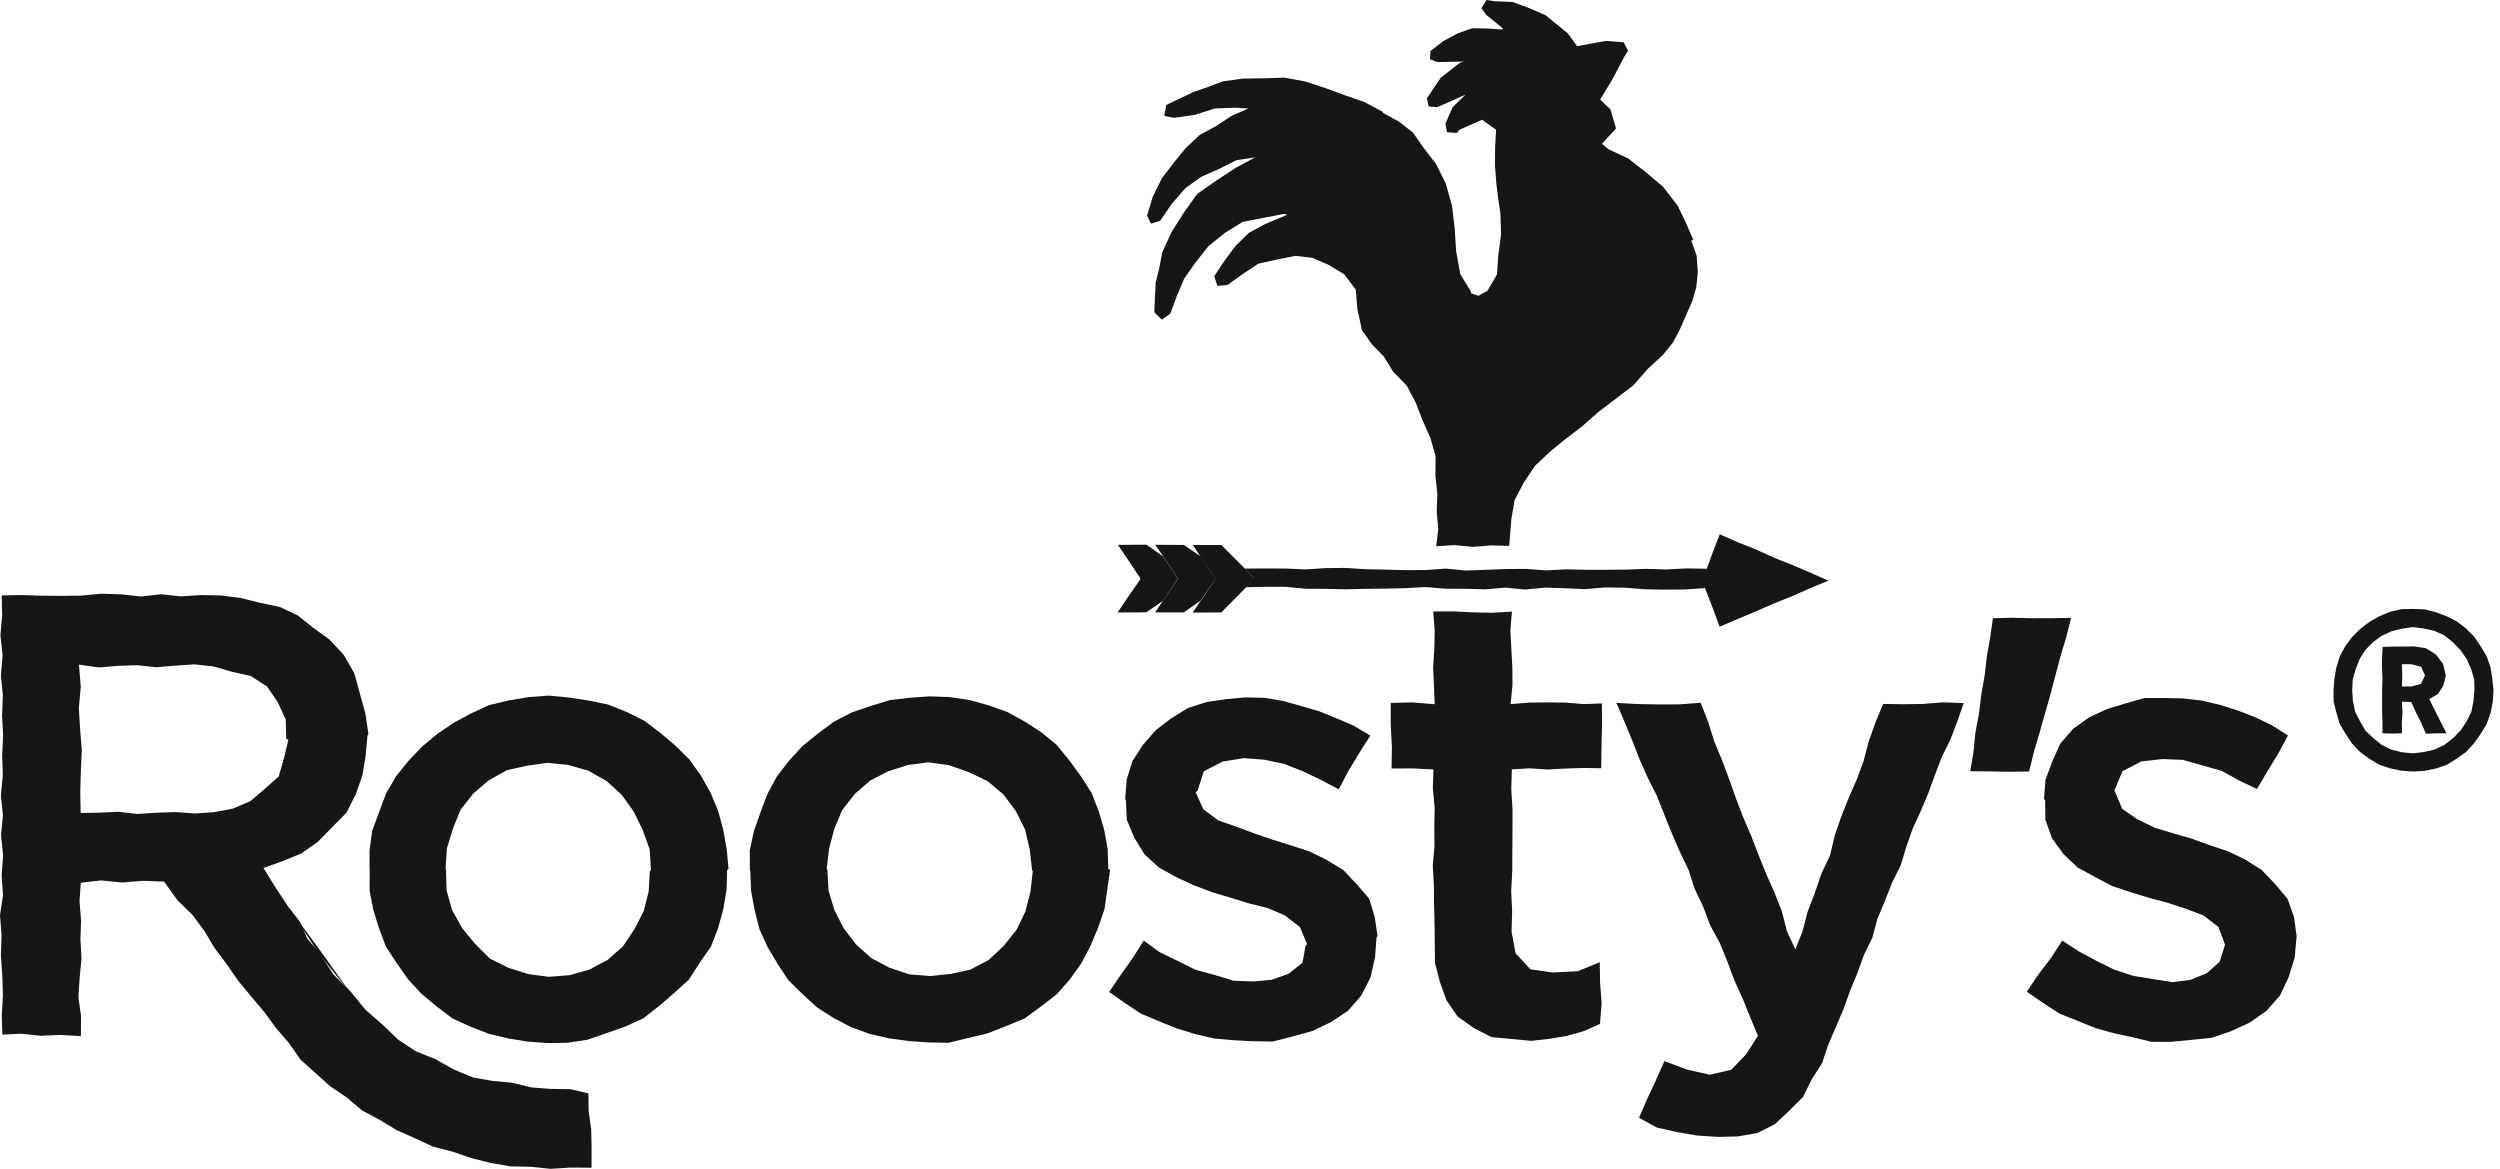
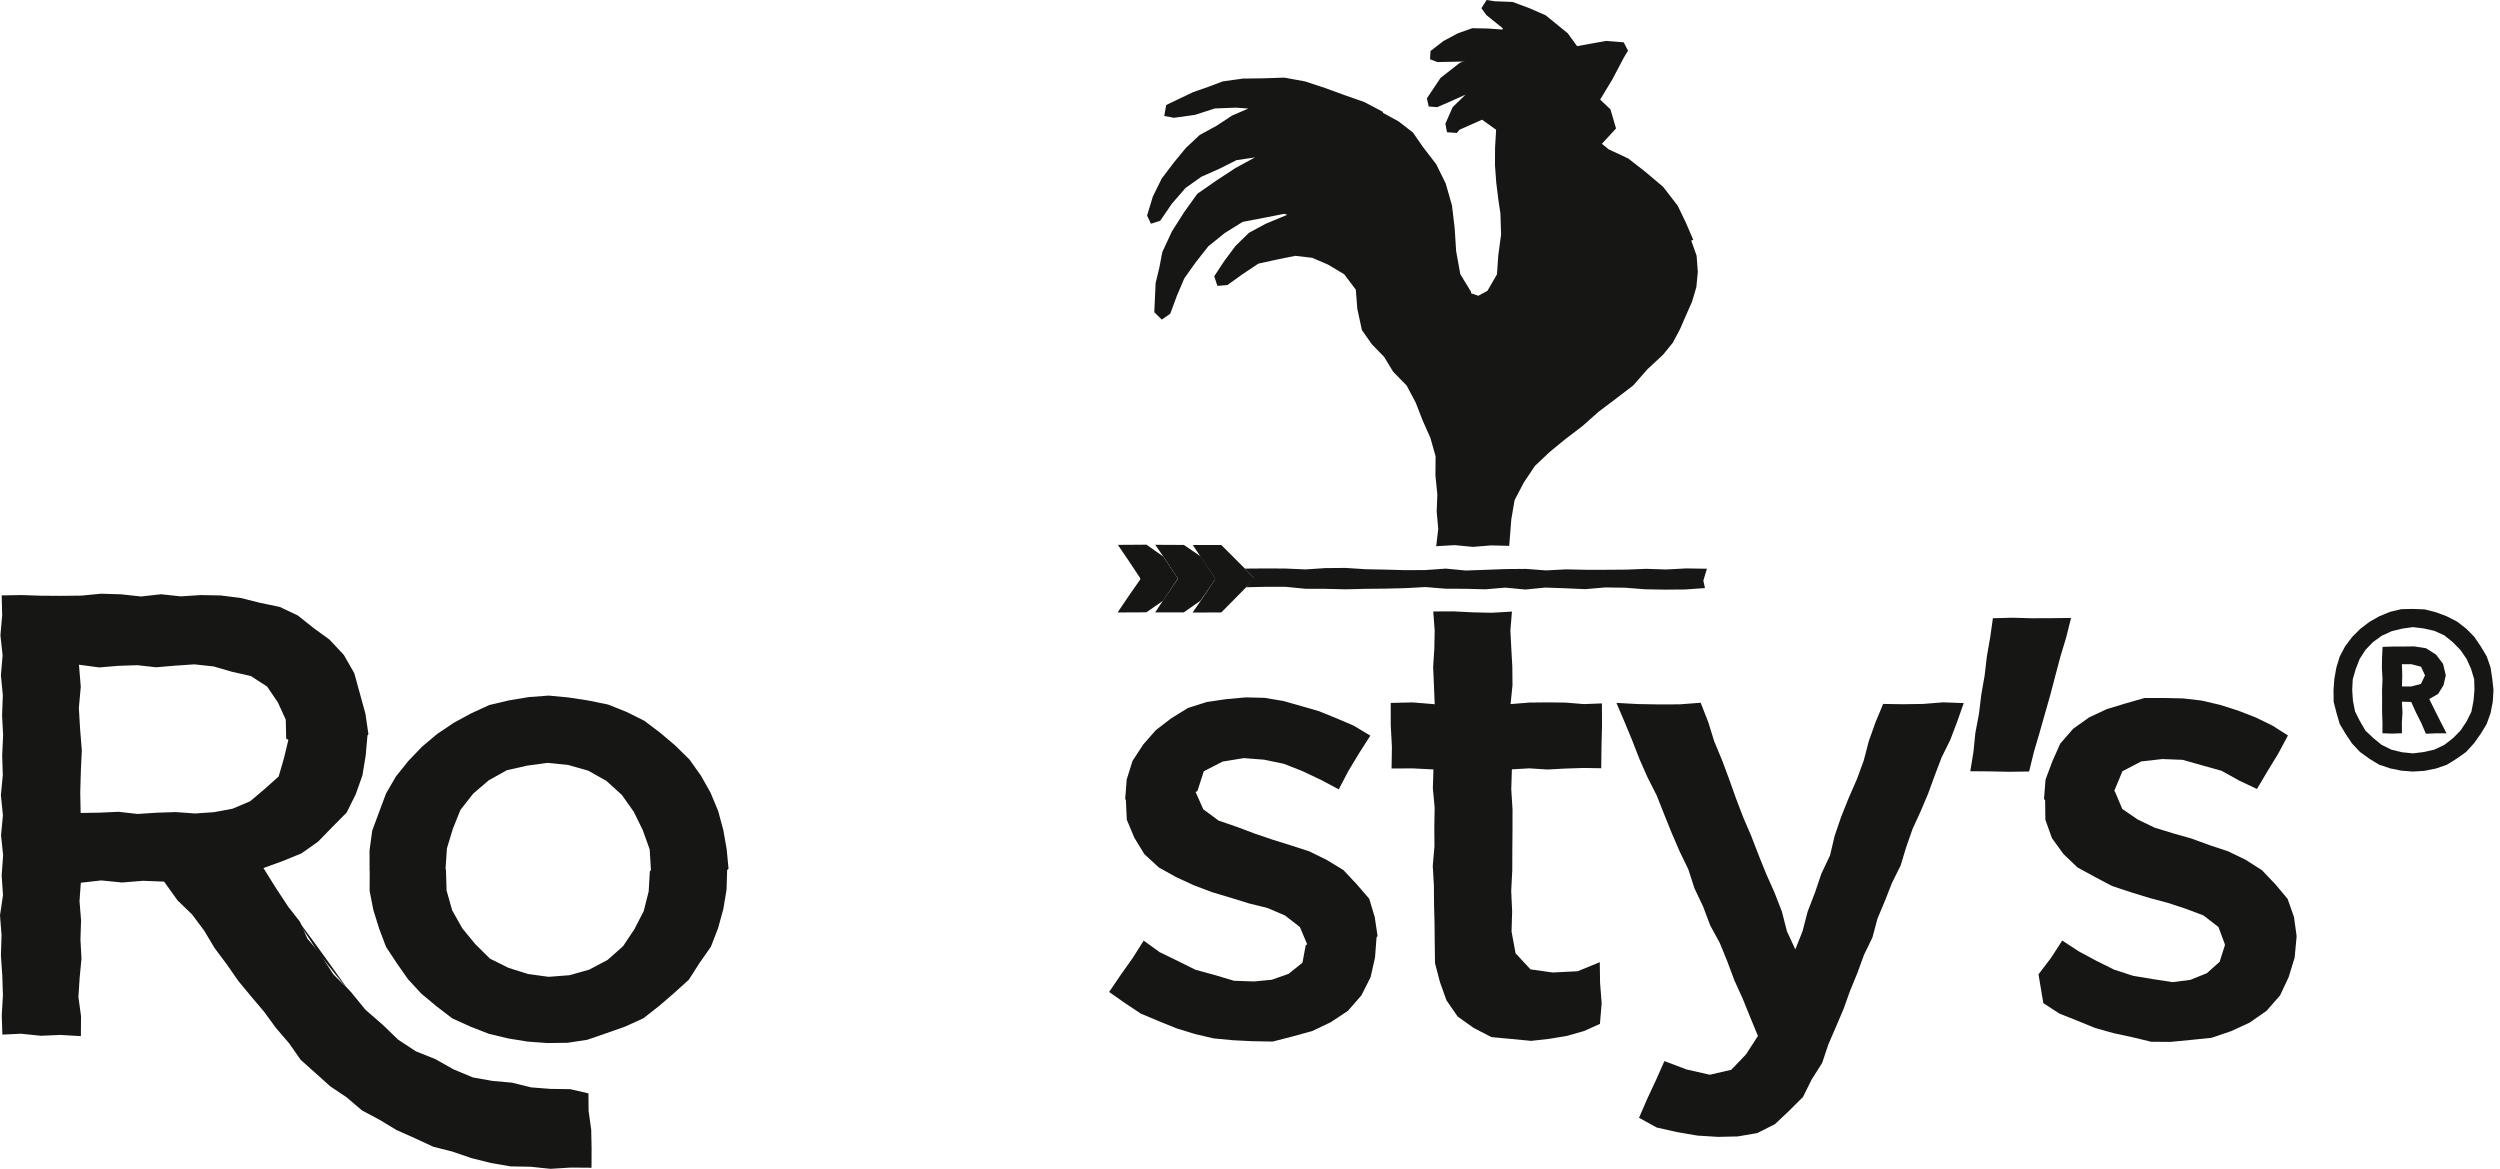
<svg xmlns="http://www.w3.org/2000/svg" fill="none" viewBox="0 0 77 36" height="36" width="77">
  <g clip-path="url(#clip0_39_632)">
    <path fill="#161715" d="M10.306 29.979L10.777 30.558L10.402 30.033L10.027 29.507L9.648 28.984L9.264 28.465L8.881 27.944L9.193 28.415L9.508 28.886L9.814 29.361L10.306 29.979Z" clip-rule="evenodd" fill-rule="evenodd" />
    <path fill="#161715" d="M20.015 26.835L19.979 27.457L19.826 28.063L19.54 28.619L19.191 29.142L18.715 29.564L18.151 29.864L17.535 30.037L16.898 30.086L16.265 30L15.659 29.809L15.089 29.525L14.639 29.079L14.239 28.592L13.928 28.04L13.755 27.429L13.736 26.797L13.723 26.758L13.765 26.131L13.947 25.53L14.182 24.945L14.573 24.445L15.054 24.033L15.611 23.723L16.23 23.583L16.859 23.496L17.5 23.561L18.119 23.737L18.679 24.053L19.152 24.483L19.518 24.999L19.796 25.564L20.01 26.162L20.049 26.798L20.015 26.835ZM16.898 21.424L16.281 21.471L15.672 21.572L15.07 21.715L14.51 21.972L13.973 22.264L13.466 22.605L12.999 22.997L12.578 23.437L12.195 23.914L11.889 24.442L11.676 25.013L11.464 25.585L11.382 26.189L11.383 26.797L11.387 26.835L11.384 27.437L11.499 28.028L11.678 28.603L11.891 29.166L12.224 29.671L12.57 30.164L12.98 30.608L13.446 30.995L13.93 31.366L14.487 31.619L15.054 31.841L15.647 31.983L16.249 32.081L16.859 32.126L17.478 32.118L18.09 32.025L18.674 31.823L19.254 31.619L19.815 31.364L20.3 30.984L20.762 30.586L21.217 30.174L21.546 29.659L21.897 29.157L22.117 28.587L22.278 28.001L22.378 27.402L22.396 26.797L22.439 26.758L22.382 26.155L22.277 25.56L22.119 24.977L21.886 24.417L21.587 23.887L21.234 23.391L20.799 22.963L20.334 22.569L19.845 22.2L19.294 21.925L18.722 21.698L18.118 21.575L17.511 21.482L16.898 21.424Z" clip-rule="evenodd" fill-rule="evenodd" />
-     <path fill="#161715" d="M31.808 26.835L31.739 27.461L31.584 28.07L31.31 28.638L30.916 29.13L30.454 29.564L29.889 29.864L29.266 29.999L28.636 30.062L28 30.009L27.398 29.807L26.837 29.51L26.366 29.088L25.984 28.589L25.699 28.028L25.518 27.425L25.485 26.797L25.462 26.758L25.537 26.137L25.695 25.533L25.937 24.954L26.325 24.458L26.799 24.042L27.361 23.753L27.964 23.562L28.596 23.479L29.235 23.571L29.837 23.782L30.414 24.057L30.906 24.468L31.287 24.981L31.572 25.55L31.717 26.167L31.787 26.796L31.808 26.835ZM34.134 26.758L34.117 26.155L34.01 25.561L33.84 24.982L33.619 24.419L33.292 23.908L32.935 23.421L32.551 22.948L32.079 22.559L31.566 22.227L31.029 21.932L30.451 21.725L29.859 21.561L29.251 21.47L28.636 21.447L28.021 21.491L27.407 21.563L26.818 21.743L26.234 21.942L25.687 22.226L25.194 22.592L24.718 22.978L24.304 23.427L23.93 23.912L23.639 24.448L23.424 25.016L23.223 25.59L23.093 26.187L23.096 26.797L23.109 26.835L23.133 27.436L23.241 28.027L23.389 28.612L23.638 29.162L23.946 29.681L24.279 30.188L24.712 30.614L25.162 31.025L25.675 31.355L26.216 31.637L26.79 31.846L27.385 31.982L27.989 32.065L28.596 32.106L29.216 32.118L29.817 31.97L30.414 31.829L30.985 31.605L31.556 31.369L32.054 31.005L32.542 30.629L32.948 30.169L33.304 29.672L33.587 29.134L33.822 28.575L34.019 28.001L34.104 27.4L34.191 26.793L34.134 26.758Z" clip-rule="evenodd" fill-rule="evenodd" />
    <path fill="#161715" d="M39.19 25.86L38.636 25.671L38.089 25.465L37.534 25.275L37.061 24.926L36.826 24.396L36.883 24.357L37.078 23.753L37.66 23.456L38.309 23.35L38.932 23.398L39.546 23.526L40.127 23.756L40.691 24.023L41.233 24.312L41.528 23.75L41.858 23.203L42.206 22.658L41.692 22.35L41.162 22.123L40.629 21.906L40.075 21.746L39.519 21.589L38.948 21.493L38.368 21.479L37.764 21.534L37.164 21.622L36.586 21.807L36.072 22.125L35.599 22.488L35.208 22.935L34.881 23.437L34.702 24.011L34.656 24.608L34.678 24.648L34.705 25.246L34.936 25.8L35.248 26.31L35.693 26.719L36.22 27.012L36.768 27.266L37.334 27.48L37.914 27.653L38.471 27.826L39.038 27.966L39.577 28.196L40.037 28.553L40.26 29.082L40.214 29.12L40.116 29.652L39.688 29.994L39.173 30.176L38.623 30.229L38.006 30.207L37.414 30.031L36.821 29.869L36.271 29.596L35.718 29.327L35.226 28.971L34.887 29.506L34.519 30.026L34.161 30.553L34.645 30.892L35.138 31.22L35.687 31.45L36.236 31.673L36.803 31.848L37.381 31.983L37.973 32.039L38.564 32.069L39.2 32.08L39.815 31.922L40.422 31.754L40.989 31.483L41.516 31.134L41.932 30.657L42.215 30.096L42.351 29.487L42.398 28.869L42.429 28.83L42.342 28.247L42.172 27.681L41.784 27.231L41.378 26.799L40.867 26.488L40.33 26.223L39.761 26.038L39.19 25.86Z" clip-rule="evenodd" fill-rule="evenodd" />
    <path fill="#161715" d="M46.568 18.836L45.953 18.873L45.358 18.86L44.763 18.83L44.144 18.833L44.188 19.419L44.177 19.98L44.141 20.542L44.165 21.104L44.189 21.69L43.509 21.634L42.834 21.65L42.835 22.337L42.871 23.008L42.86 23.67L43.509 23.666L44.15 23.699L44.132 24.277L44.187 24.875L44.177 25.473L44.181 26.07L44.129 26.669L44.164 27.267L44.169 27.865L44.184 28.464L44.19 29.062L44.198 29.665L44.35 30.247L44.552 30.812L44.895 31.309L45.39 31.661L45.935 31.943L46.548 32L47.157 32.059L47.711 31.997L48.256 31.907L48.788 31.756L49.278 31.536L49.331 30.902L49.282 30.263L49.273 29.636L48.591 29.914L47.825 29.953L47.139 29.856L46.68 29.362L46.556 28.694L46.574 28.068L46.545 27.441L46.578 26.814L46.58 26.188L46.585 25.561L46.586 24.933L46.547 24.307L46.566 23.696L47.105 23.665L47.663 23.701L48.221 23.671L48.781 23.653L49.318 23.662L49.326 23.008L49.342 22.337L49.339 21.665L48.781 21.686L48.223 21.64L47.665 21.633L47.106 21.639L46.526 21.686L46.585 21.104L46.58 20.543L46.549 19.982L46.52 19.419L46.568 18.836Z" clip-rule="evenodd" fill-rule="evenodd" />
    <path fill="#161715" d="M55.296 29.242L55.038 28.684L54.882 28.075L54.655 27.491L54.4 26.919L54.166 26.339L53.941 25.755L53.694 25.18L53.47 24.595L53.26 24.005L53.042 23.419L52.801 22.841L52.614 22.242L52.381 21.645L51.728 21.694L51.089 21.696L50.45 21.685L49.786 21.649L50.038 22.239L50.274 22.81L50.498 23.386L50.748 23.951L51.028 24.503L51.255 25.078L51.486 25.651L51.73 26.218L52 26.775L52.191 27.364L52.456 27.922L52.674 28.501L52.971 29.047L53.204 29.619L53.42 30.198L53.676 30.761L53.908 31.334L54.144 31.907L53.781 32.47L53.324 32.949L52.661 33.102L51.946 32.939L51.264 32.682L51.004 33.267L50.733 33.847L50.482 34.428L51.026 34.727L51.654 34.869L52.281 34.976L52.917 35.016L53.522 35.002L54.123 34.899L54.667 34.625L55.106 34.212L55.532 33.786L55.8 33.248L56.122 32.739L56.313 32.17L56.548 31.624L56.782 31.077L56.982 30.517L57.208 29.967L57.411 29.409L57.672 28.872L57.826 28.295L58.056 27.746L58.274 27.192L58.539 26.658L58.712 26.088L58.909 25.527L59.157 24.986L59.389 24.437L59.592 23.879L59.804 23.323L60.069 22.788L60.28 22.231L60.483 21.655L59.849 21.632L59.229 21.681L58.61 21.69L58.001 21.681L57.767 22.243L57.559 22.827L57.402 23.428L57.188 24.01L56.939 24.579L56.709 25.154L56.508 25.741L56.365 26.346L56.098 26.91L55.9 27.496L55.676 28.075L55.52 28.677L55.296 29.242Z" clip-rule="evenodd" fill-rule="evenodd" />
-     <path fill="#161715" d="M66.052 21.498L65.468 21.665L64.892 21.84L64.345 22.095L63.852 22.447L63.455 22.904L63.211 23.452L63.002 24.012L62.955 24.609L62.99 24.647L62.997 25.246L63.199 25.814L63.552 26.301L63.986 26.717L64.516 27.006L65.051 27.289L65.626 27.48L66.206 27.658L66.768 27.808L67.322 27.99L67.868 28.196L68.329 28.553L68.525 29.082L68.525 29.12L68.364 29.624L67.97 29.975L67.465 30.179L66.916 30.25L66.306 30.156L65.7 30.055L65.115 29.865L64.566 29.592L64.027 29.302L63.517 28.969L63.172 29.502L62.786 30.01L62.424 30.545L62.934 30.896L63.431 31.219L63.984 31.439L64.532 31.663L65.102 31.822L65.68 31.947L66.261 32.087L66.857 32.09L67.487 32.029L68.117 31.964L68.717 31.76L69.29 31.496L69.809 31.134L70.226 30.659L70.493 30.09L70.676 29.492L70.733 28.868L70.736 28.83L70.655 28.244L70.458 27.685L70.077 27.231L69.667 26.801L69.163 26.48L68.624 26.22L68.055 26.031L67.493 25.826L66.93 25.666L66.37 25.495L65.843 25.242L65.365 24.915L65.147 24.395L65.12 24.357L65.371 23.754L65.951 23.452L66.601 23.379L67.223 23.403L67.823 23.572L68.425 23.741L68.972 24.044L69.514 24.3L69.836 23.758L70.169 23.213L70.469 22.652L69.987 22.346L69.468 22.094L68.929 21.885L68.377 21.71L67.814 21.578L67.239 21.511L66.66 21.498L66.052 21.498Z" clip-rule="evenodd" fill-rule="evenodd" />
+     <path fill="#161715" d="M66.052 21.498L65.468 21.665L64.892 21.84L64.345 22.095L63.852 22.447L63.455 22.904L63.211 23.452L63.002 24.012L62.955 24.609L62.99 24.647L62.997 25.246L63.199 25.814L63.552 26.301L63.986 26.717L64.516 27.006L65.051 27.289L65.626 27.48L66.206 27.658L66.768 27.808L67.322 27.99L67.868 28.196L68.329 28.553L68.525 29.082L68.525 29.12L68.364 29.624L67.97 29.975L67.465 30.179L66.916 30.25L66.306 30.156L65.7 30.055L65.115 29.865L64.566 29.592L64.027 29.302L63.517 28.969L63.172 29.502L62.786 30.01L62.934 30.896L63.431 31.219L63.984 31.439L64.532 31.663L65.102 31.822L65.68 31.947L66.261 32.087L66.857 32.09L67.487 32.029L68.117 31.964L68.717 31.76L69.29 31.496L69.809 31.134L70.226 30.659L70.493 30.09L70.676 29.492L70.733 28.868L70.736 28.83L70.655 28.244L70.458 27.685L70.077 27.231L69.667 26.801L69.163 26.48L68.624 26.22L68.055 26.031L67.493 25.826L66.93 25.666L66.37 25.495L65.843 25.242L65.365 24.915L65.147 24.395L65.12 24.357L65.371 23.754L65.951 23.452L66.601 23.379L67.223 23.403L67.823 23.572L68.425 23.741L68.972 24.044L69.514 24.3L69.836 23.758L70.169 23.213L70.469 22.652L69.987 22.346L69.468 22.094L68.929 21.885L68.377 21.71L67.814 21.578L67.239 21.511L66.66 21.498L66.052 21.498Z" clip-rule="evenodd" fill-rule="evenodd" />
    <path fill="#161715" d="M63.789 19.032L63.185 19.04L62.581 19.042L61.977 19.026L61.381 19.042L61.299 19.624L61.196 20.212L61.127 20.805L61.024 21.393L60.952 21.986L60.841 22.573L60.781 23.168L60.685 23.754L61.286 23.759L61.89 23.771L62.497 23.762L62.643 23.163L62.816 22.576L62.983 21.987L63.151 21.398L63.306 20.806L63.463 20.214L63.64 19.627L63.789 19.032Z" clip-rule="evenodd" fill-rule="evenodd" />
    <path fill="#161715" d="M45.787 0L45.627 0.252L45.779 0.463L46.286 0.872L46.271 0.91L45.822 0.878L45.346 0.869L44.899 1.027L44.456 1.265L44.059 1.572L44.045 1.825L44.272 1.912L45.047 1.896L45.141 1.866L44.963 1.935L44.37 2.398L43.948 3.029L44.003 3.28L44.265 3.3L44.537 3.184L45.135 2.917L44.741 3.302L44.518 3.81L44.567 4.073L44.874 4.095L44.949 3.997L45.648 3.687L46.08 3.996L46.048 4.546L46.045 5.085L46.084 5.622L46.15 6.155L46.213 6.576L46.233 7.223L46.147 7.864L46.107 8.449L45.814 8.956L45.532 9.11L45.307 9.032L45.312 8.993L44.977 8.443L44.849 7.735L44.804 7.03L44.721 6.329L44.528 5.651L44.236 5.059L43.833 4.535L43.517 4.079L43.078 3.74L42.591 3.473L42.596 3.447L42.026 3.145L41.417 2.931L40.813 2.711L40.199 2.508L39.56 2.391L38.911 2.412L38.286 2.42L37.664 2.506L37.205 2.678L36.748 2.838L35.919 3.234L35.859 3.572L36.157 3.628L36.801 3.539L37.42 3.34L38.07 3.316L38.449 3.343L37.946 3.56L37.47 3.874L36.953 4.156L36.524 4.557L36.153 5.008L35.78 5.501L35.507 6.055L35.33 6.64L35.449 6.891L35.734 6.8L36.093 6.275L36.513 5.791L37.002 5.444L37.548 5.202L38.084 4.933L38.654 4.848L38.049 5.177L37.462 5.562L36.875 5.971L36.467 6.542L36.093 7.131L35.799 7.764L35.707 8.245L35.593 8.717L35.552 9.616L35.783 9.844L36.044 9.663L36.245 9.118L36.474 8.578L36.814 8.098L37.215 7.587L37.721 7.178L38.275 6.834L38.916 6.711L39.552 6.586L39.648 6.616L38.979 6.894L38.468 7.171L38.054 7.574L37.712 8.033L37.398 8.509L37.496 8.805L37.803 8.78L38.272 8.444L38.756 8.121L39.325 7.995L39.894 7.88L40.417 7.941L40.898 8.147L41.4 8.446L41.759 8.922L41.806 9.516L41.947 10.167L42.254 10.604L42.63 10.991L42.909 11.449L43.326 11.876L43.603 12.399L43.816 12.947L44.056 13.486L44.216 14.054L44.211 14.646L44.27 15.227L44.25 15.758L44.298 16.29L44.235 16.824L44.803 16.79L45.366 16.844L45.93 16.798L46.484 16.813L46.548 15.998L46.649 15.406L46.932 14.864L47.276 14.35L47.727 13.924L48.205 13.531L48.738 13.124L49.241 12.679L49.775 12.276L50.303 11.872L50.74 11.374L51.226 10.921L51.525 10.552L51.747 10.133L51.93 9.711L52.115 9.291L52.248 8.842L52.293 8.374L52.256 7.877L52.089 7.406L52.154 7.391L51.924 6.856L51.673 6.336L51.226 5.756L50.666 5.283L50.151 4.882L49.555 4.604L49.338 4.43L49.774 3.956L49.602 3.368L49.285 3.067L49.663 2.441L50.017 1.769L50.143 1.56L50.01 1.303L49.471 1.26L49.012 1.342L48.574 1.421L48.288 1.026L47.609 0.473L47.105 0.252L46.587 0.06L46.036 0.039L45.787 0Z" clip-rule="evenodd" fill-rule="evenodd" />
    <path fill="#161715" d="M35.307 18.86L35.822 18.503L36.267 17.838L36.271 17.804L35.826 17.14L35.312 16.776L34.431 16.782L34.775 17.289L35.116 17.804L35.123 17.842L34.769 18.349L34.422 18.864L35.307 18.86Z" clip-rule="evenodd" fill-rule="evenodd" />
    <path fill="#161715" d="M36.271 17.84L35.818 18.5L35.58 18.861L36.461 18.862L36.974 18.501L37.429 17.843L37.425 17.806L36.984 17.139L36.464 16.784L35.582 16.78L35.829 17.139L36.27 17.805L36.271 17.84Z" clip-rule="evenodd" fill-rule="evenodd" />
    <path fill="#161715" d="M38.608 17.826L38.383 18.087L38.982 18.074H39.597L40.212 18.134L40.827 18.136L41.442 18.151L42.057 18.136L42.673 18.13L43.288 18.115L43.903 18.081L44.519 18.132L45.134 18.135L45.748 18.151L46.364 18.099L46.979 18.158L47.595 18.097L48.21 18.119L48.825 18.146L49.44 18.093L50.056 18.102L50.671 18.15L51.286 18.161L51.903 18.156L52.513 18.113L52.463 17.882L52.574 17.517L51.935 17.507L51.318 17.54L50.701 17.52L50.084 17.544L49.467 17.549L48.85 17.549L48.233 17.536L47.616 17.568L46.999 17.522L46.382 17.527L45.764 17.55L45.147 17.572L44.53 17.513L43.913 17.557L43.296 17.561L42.678 17.544L42.061 17.532L41.444 17.492L40.827 17.497L40.209 17.538L39.592 17.511L38.974 17.508L38.341 17.513L38.623 17.812L38.608 17.826Z" clip-rule="evenodd" fill-rule="evenodd" />
-     <path fill="#161715" d="M52.518 18.126L52.747 18.714L52.965 19.305L53.519 19.065L54.079 18.832L54.633 18.588L55.196 18.363L55.749 18.118L56.314 17.885L55.757 17.636L55.2 17.4L54.637 17.176L54.086 16.924L53.522 16.701L52.969 16.455L52.757 17L52.558 17.551L52.415 17.879L52.518 18.126Z" clip-rule="evenodd" fill-rule="evenodd" />
    <path fill="#161715" d="M37.427 17.842L36.981 18.506L36.732 18.866L37.615 18.864L37.99 18.485L38.364 18.105L38.63 17.844L38.626 17.81L38.358 17.529L37.987 17.156L37.617 16.787L36.739 16.786L36.975 17.145L37.422 17.808L37.427 17.842Z" clip-rule="evenodd" fill-rule="evenodd" />
    <path fill="#161715" d="M39.87 2.458L39.871 2.457L39.877 2.444L39.874 2.443L39.87 2.458Z" clip-rule="evenodd" fill-rule="evenodd" />
    <path fill="#161715" d="M5.399 20.502L5.986 20.462L6.578 20.526L7.145 20.691L7.724 20.821L8.226 21.145L8.558 21.633L8.802 22.166L8.814 22.75L8.882 22.788L8.745 23.355L8.583 23.915L8.146 24.306L7.705 24.678L7.167 24.907L6.591 25.015L6.006 25.055L5.416 25.012L4.827 25.031L4.237 25.07L3.648 25.003L3.057 25.03L2.484 25.039L2.472 24.404L2.49 23.754L2.52 23.105L2.467 22.454L2.429 21.804L2.488 21.153L2.432 20.473L3.053 20.557L3.64 20.508L4.226 20.488L4.813 20.552L5.399 20.502ZM2.504 18.345L1.89 18.352L1.277 18.348L0.662 18.328L0.052 18.338L0.067 18.951L0.013 19.566L0.08 20.183L0.028 20.798L0.087 21.414L0.064 22.03L0.096 22.646L0.067 23.262L0.086 23.878L0.027 24.494L0.09 25.11L0.032 25.727L0.096 26.343L0.051 26.959L0.092 27.574L0 28.191L0.048 28.807L0.028 29.423L0.07 30.04L0.09 30.656L0.054 31.272L0.073 31.866L0.652 31.839L1.257 31.902L1.862 31.876L2.491 31.913L2.496 31.299L2.415 30.709L2.453 30.118L2.51 29.527L2.478 28.938L2.497 28.347L2.449 27.755L2.489 27.189L3.114 27.117L3.759 27.181L4.406 27.129L5.054 27.154L5.47 27.734L5.92 28.169L6.291 28.668L6.611 29.202L6.983 29.699L7.337 30.209L7.733 30.688L8.135 31.163L8.501 31.664L8.906 32.135L9.257 32.639L9.715 33.049L10.171 33.458L10.68 33.801L11.148 34.2L11.691 34.49L12.217 34.807L12.779 35.057L13.337 35.317L13.936 35.47L14.518 35.669L15.117 35.82L15.726 35.925L16.345 35.936L16.958 36L17.574 35.961L18.219 35.966L18.221 35.36L18.209 34.788L18.129 34.217L18.124 33.676L17.562 33.546L16.957 33.538L16.356 33.491L15.768 33.346L15.167 33.292L14.57 33.186L13.972 32.938L13.409 32.621L12.807 32.379L12.265 32.024L11.801 31.575L11.256 31.1L10.799 30.541L10.266 30.01L9.836 29.345L9.467 28.911L9.237 28.388L8.886 27.94L8.491 27.341L8.114 26.735L8.701 26.523L9.284 26.285L9.797 25.922L10.233 25.475L10.676 25.028L10.955 24.468L11.163 23.882L11.263 23.27L11.318 22.653L11.348 22.614L11.253 21.973L11.083 21.355L10.912 20.735L10.59 20.172L10.147 19.698L9.654 19.341L9.174 18.957L8.615 18.693L8.008 18.567L7.412 18.417L6.8 18.34L6.183 18.328L5.57 18.368L4.957 18.303L4.344 18.372L3.73 18.305L3.117 18.286L2.504 18.345Z" clip-rule="evenodd" fill-rule="evenodd" />
    <path fill="#161715" d="M74.317 18.755L74.674 18.768L75.021 18.855L75.355 18.98L75.673 19.142L75.957 19.36L76.208 19.614L76.408 19.909L76.591 20.216L76.708 20.554L76.762 20.906L76.8 21.259L76.777 21.616L76.709 21.966L76.588 22.302L76.403 22.607L76.197 22.896L75.957 23.16L75.666 23.366L75.362 23.555L75.023 23.672L74.673 23.742L74.317 23.764L73.963 23.737L73.616 23.666L73.278 23.553L72.974 23.368L72.686 23.159L72.442 22.899L72.245 22.604L72.064 22.299L71.964 21.959L71.876 21.614L71.872 21.259L71.898 20.908L71.96 20.56L72.064 20.22L72.231 19.905L72.444 19.621L72.695 19.37L72.977 19.155L73.284 18.98L73.613 18.845L73.961 18.762L74.317 18.755ZM74.317 23.204L74.651 23.163L74.98 23.088L75.284 22.943L75.55 22.738L75.785 22.5L75.97 22.221L76.119 21.921L76.183 21.592L76.213 21.259L76.205 20.924L76.109 20.601L75.972 20.296L75.782 20.021L75.549 19.782L75.287 19.57L74.98 19.43L74.651 19.356L74.317 19.315L73.986 19.362L73.662 19.441L73.359 19.581L73.088 19.776L72.856 20.017L72.676 20.298L72.556 20.608L72.464 20.927L72.448 21.259L72.471 21.59L72.537 21.918L72.688 22.215L72.855 22.503L73.098 22.732L73.356 22.943L73.657 23.091L73.983 23.169L74.317 23.204ZM73.98 22.584L73.68 22.595L73.379 22.584L73.38 22.256L73.368 21.922L73.369 21.588L73.367 21.254L73.381 20.921L73.363 20.586L73.367 20.251L73.383 19.924L73.702 19.913L74.029 19.913L74.357 19.909L74.722 19.966L75.029 20.161L75.246 20.447L75.331 20.801L75.26 21.106L75.094 21.373L74.821 21.529L74.996 21.884L75.174 22.238L75.353 22.586H75.042L74.717 22.599L74.574 22.265L74.412 21.945L74.266 21.621L73.978 21.612L73.997 21.941L73.977 22.265L73.98 22.584ZM73.979 20.458L73.99 20.801L73.98 21.142L74.269 21.143L74.566 21.064L74.691 20.801L74.567 20.535L74.269 20.457L73.979 20.458Z" clip-rule="evenodd" fill-rule="evenodd" />
  </g>
  <defs>
    <clipPath id="clip0_39_632">
      <rect fill="white" height="36" width="76.8" />
    </clipPath>
  </defs>
</svg>